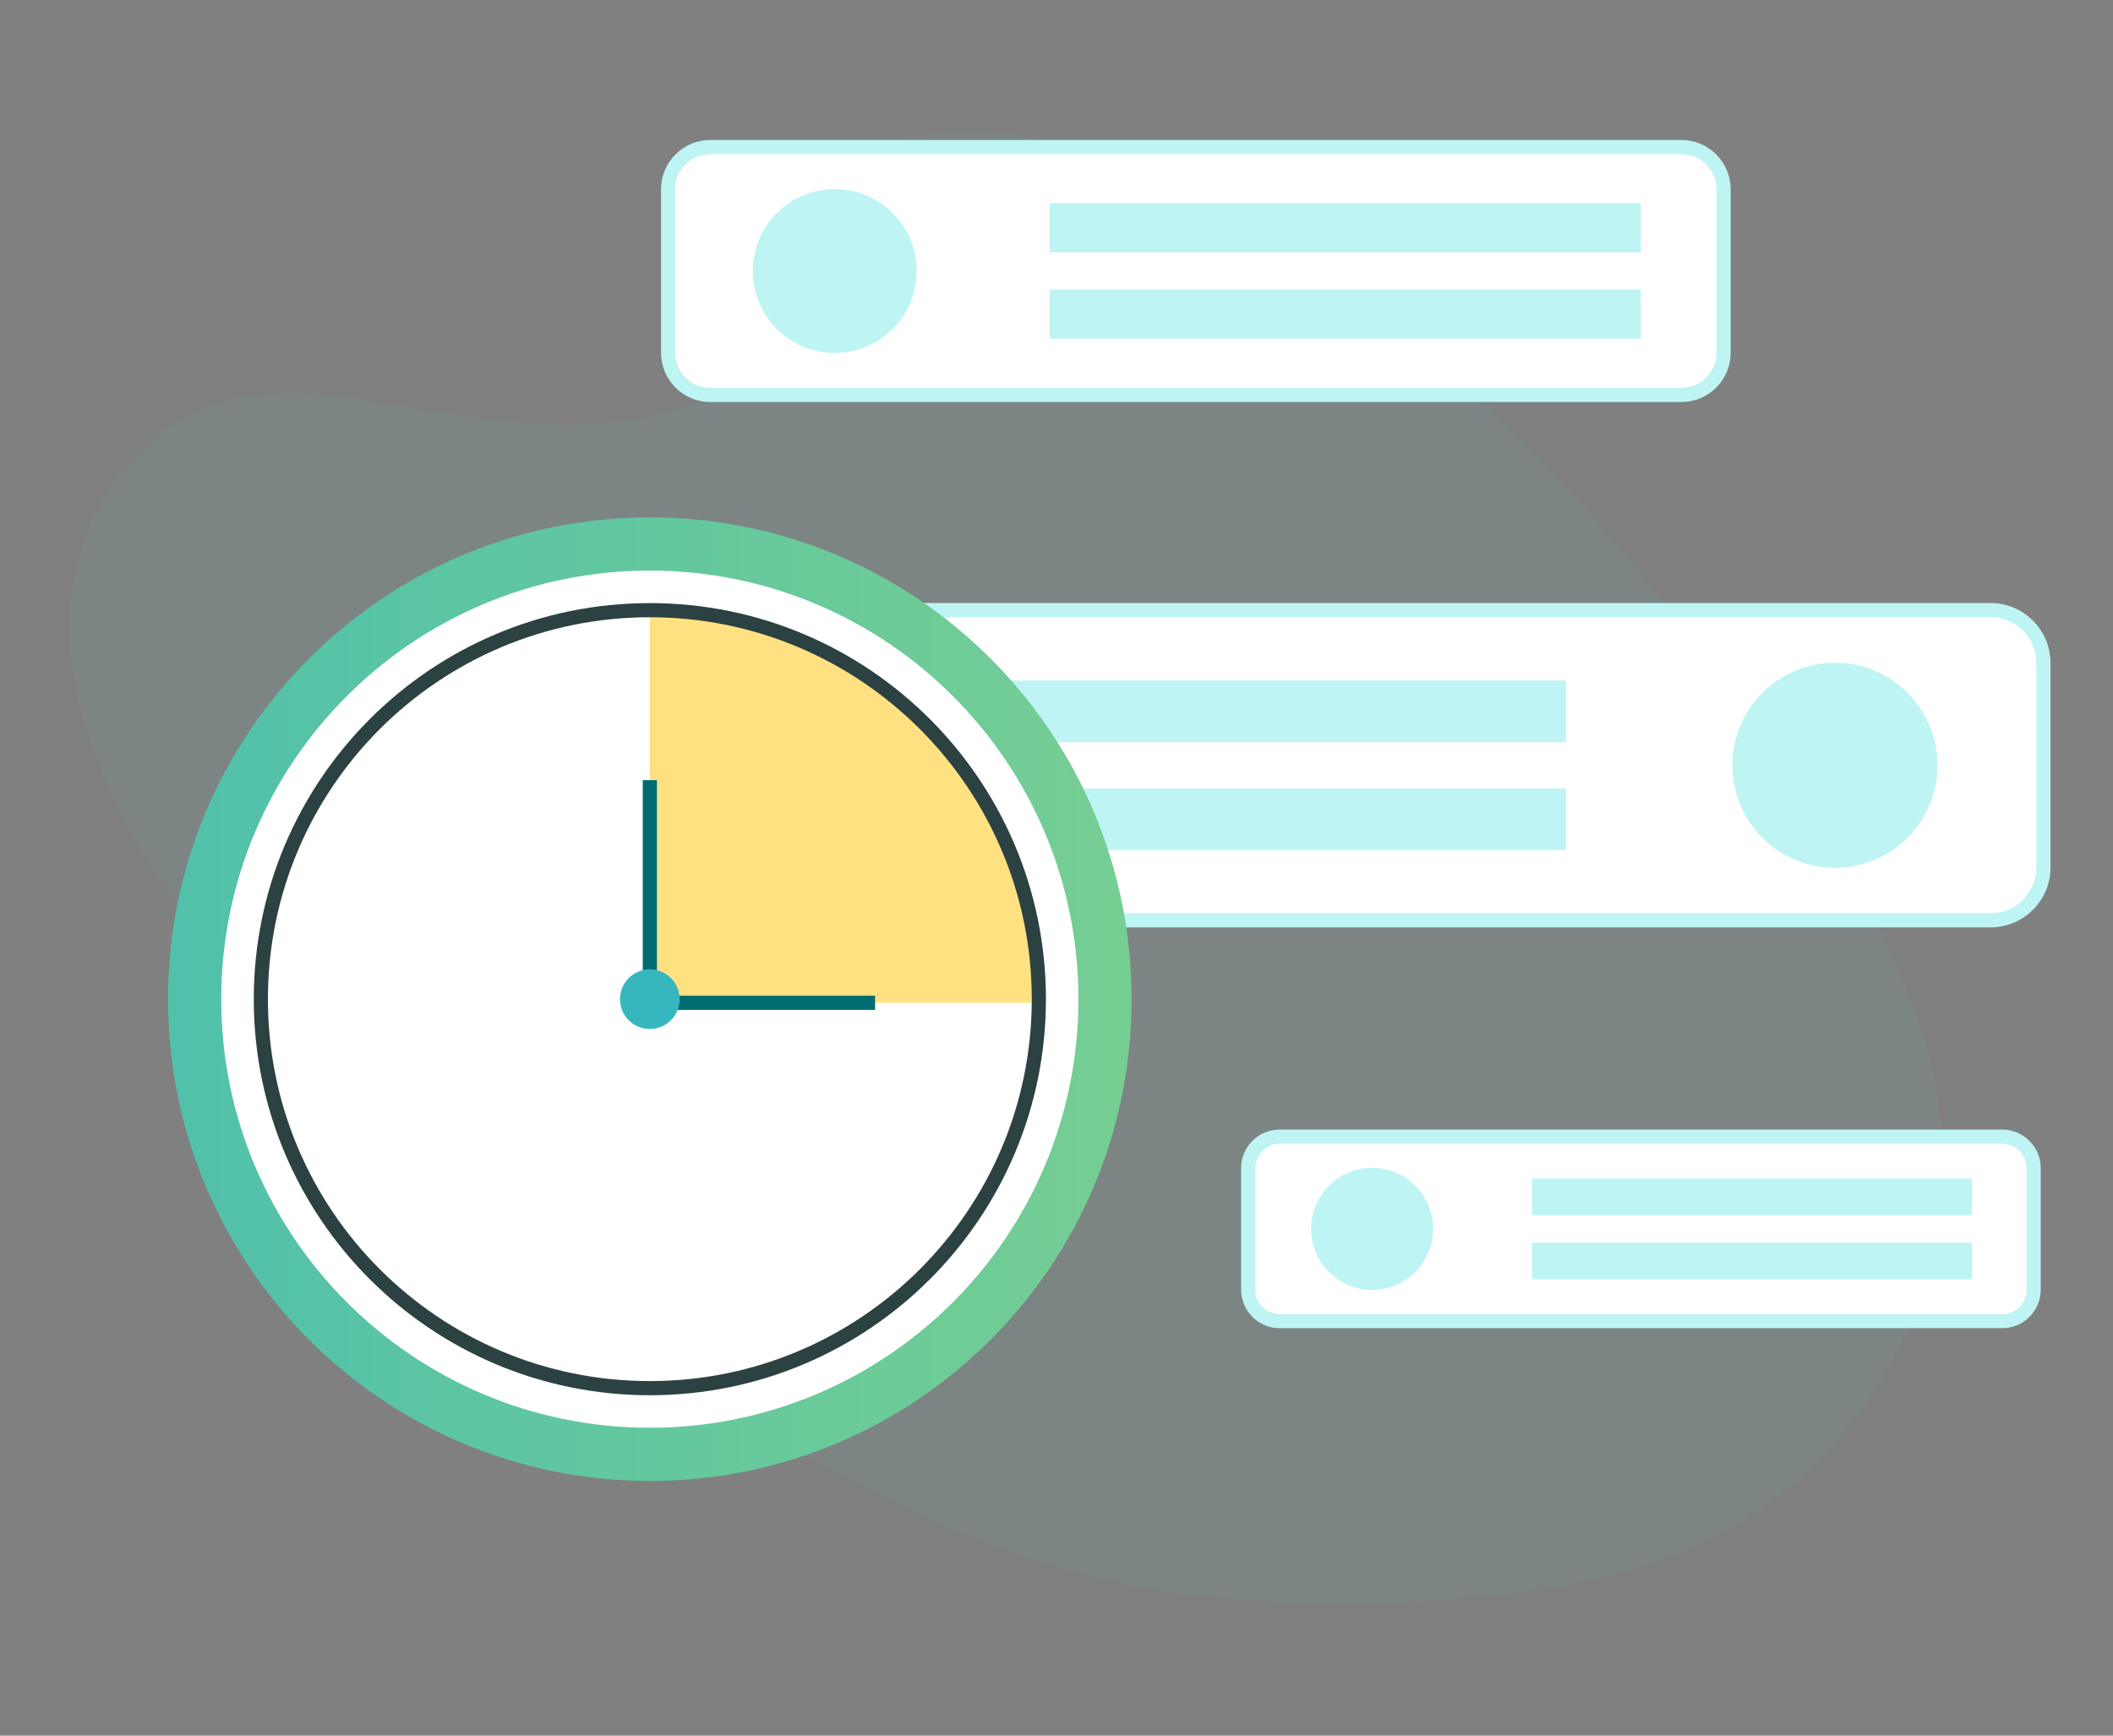
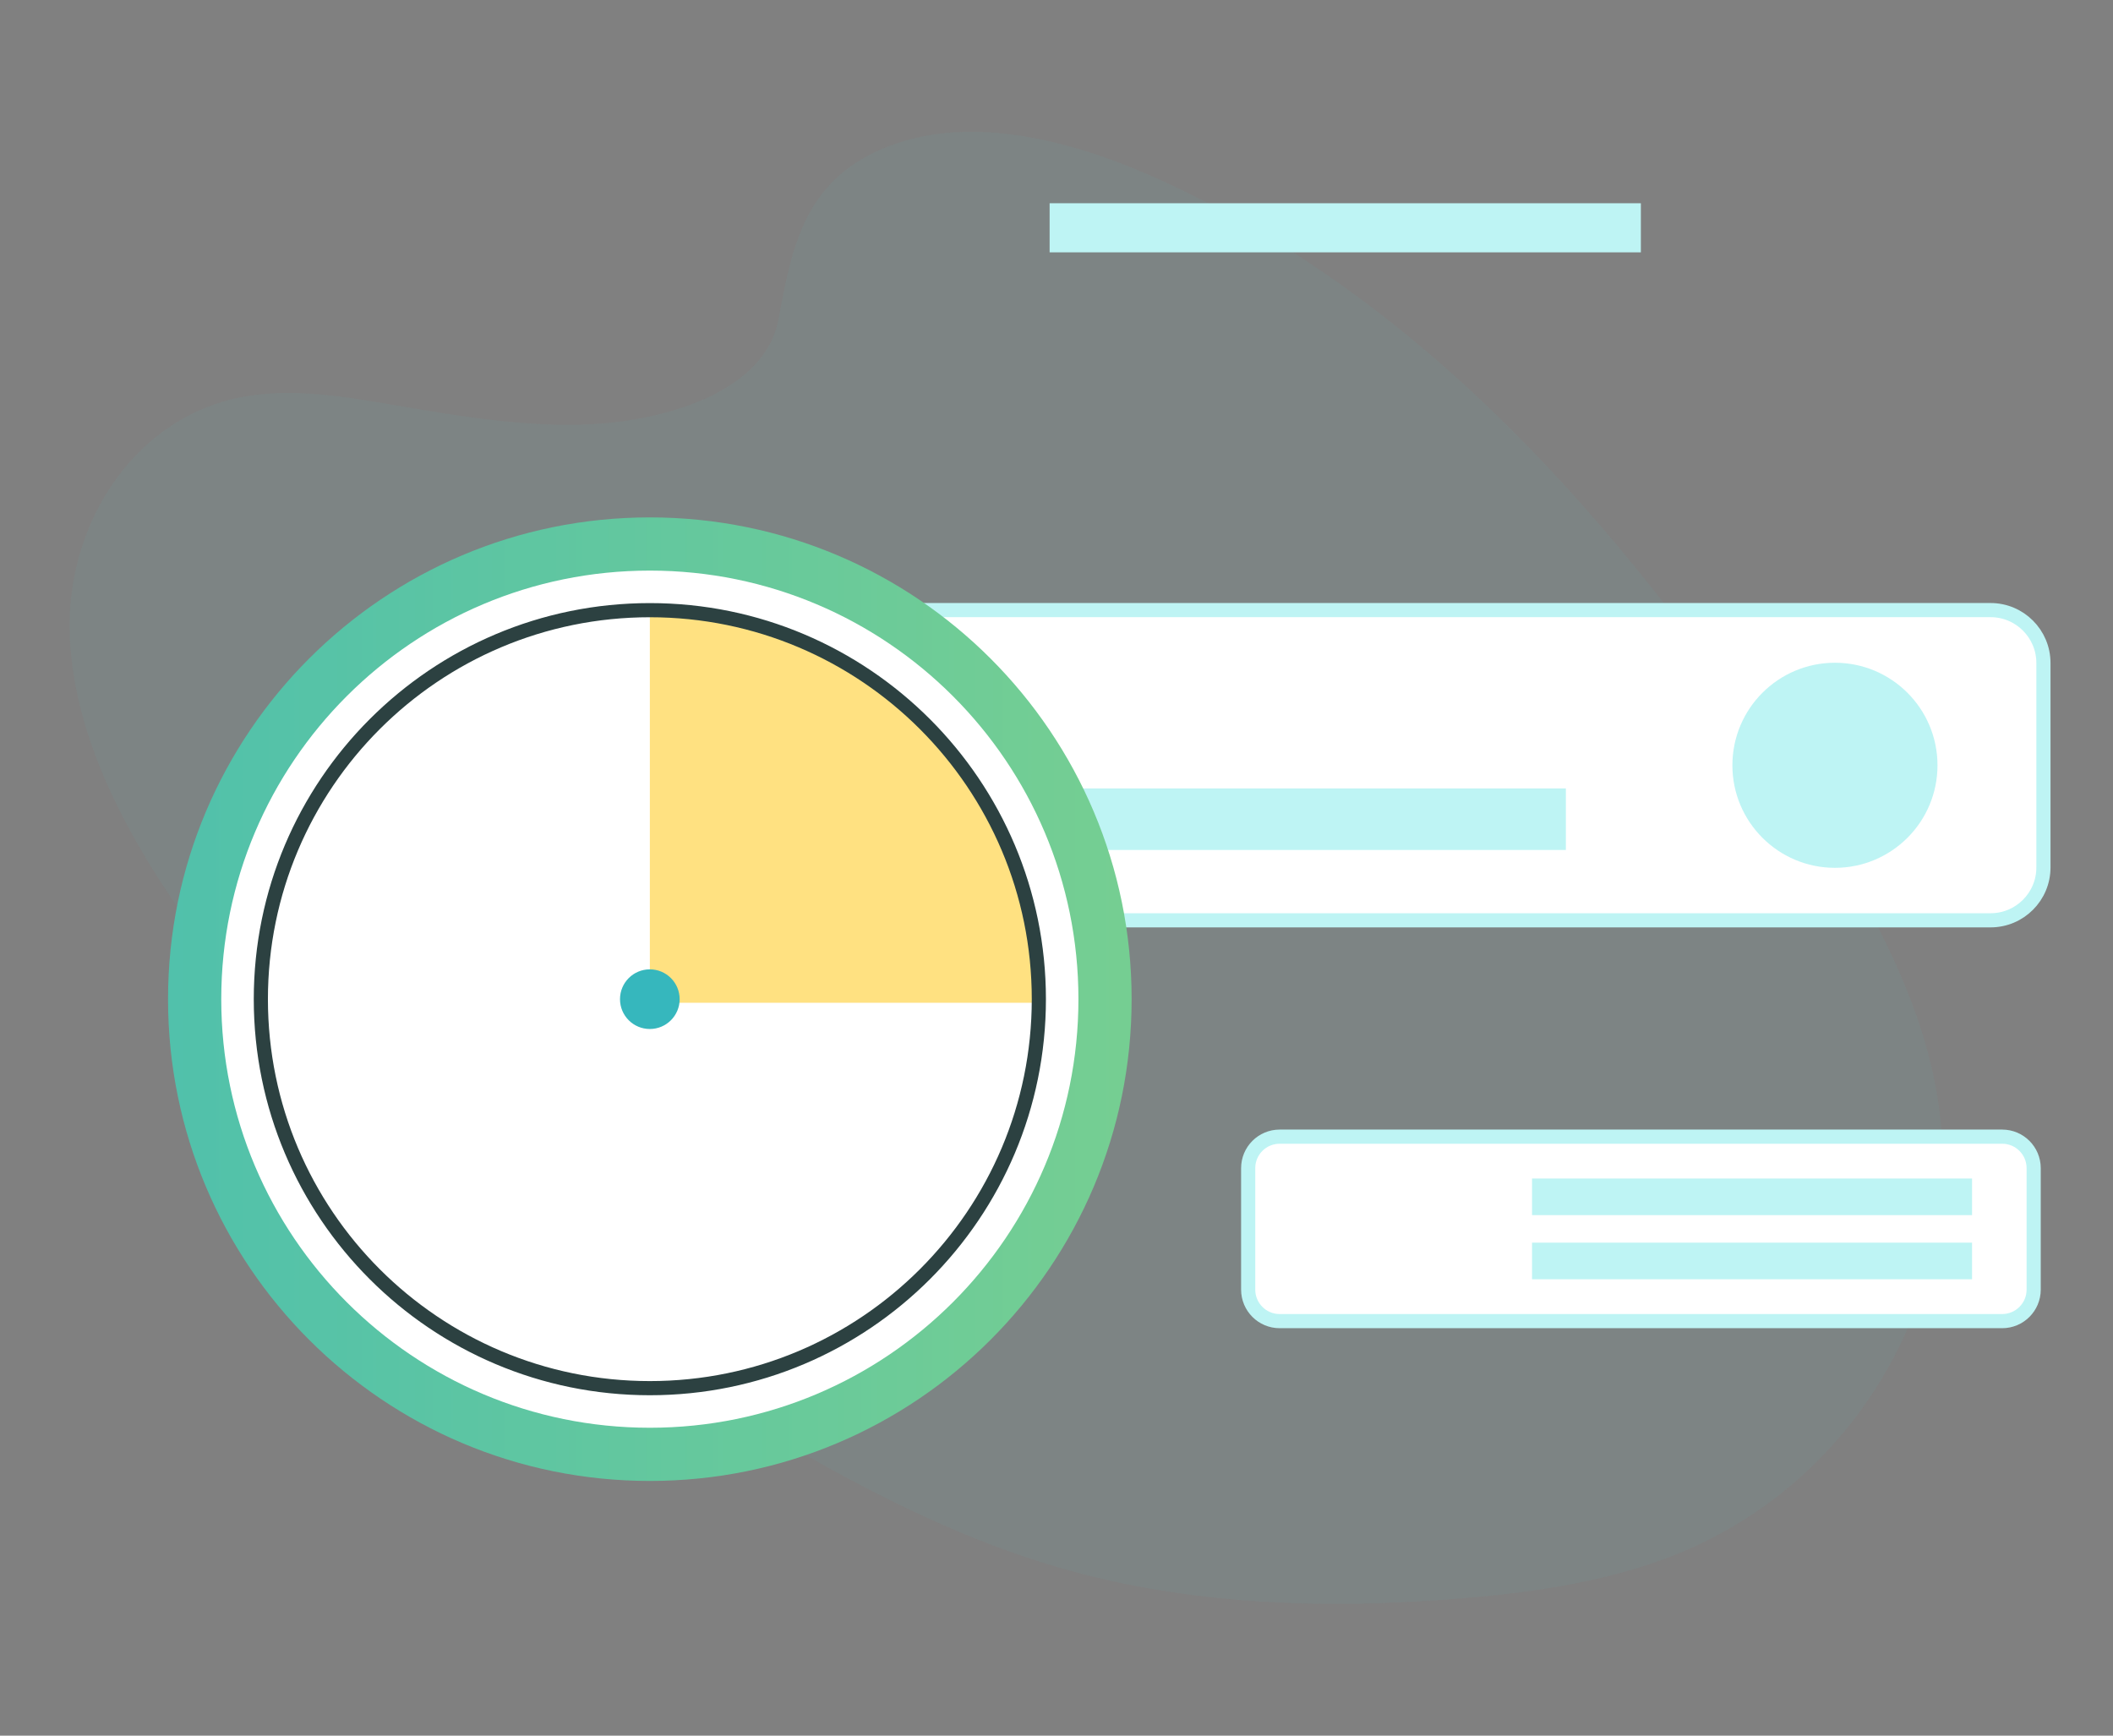
<svg xmlns="http://www.w3.org/2000/svg" width="224" height="184" viewBox="0 0 224 184" fill="none">
  <rect x="0" y="0" width="224" height="184" fill="#808080" stroke="none" />
  <path opacity="0.1" d="M94.31 15.464C103.245 12.052 114.166 14.989 123.41 19.26C152.609 32.7 173.833 58.204 190.719 84.192C196.835 93.603 202.641 103.381 204.944 113.926C209.616 135.308 197.435 157.442 176.653 165.192C169.595 167.837 161.845 168.913 154.078 169.522C140.262 170.598 125.963 170.165 112.264 166.185C102.494 163.34 93.251 158.768 84.382 153.671C59.629 139.605 37.02 121.268 20.727 98.867C13.594 89.056 7.553 77.969 7.378 66.639C7.203 55.309 14.403 43.913 26.233 41.986C31.13 41.194 36.303 41.986 41.358 42.87C48.792 44.13 56.325 45.448 63.675 44.906C71.267 44.33 81.145 41.285 82.53 33.843C83.998 25.851 85.392 18.868 94.31 15.464Z" fill="#6CAAAF" />
  <path d="M82.164 97.565L211.019 97.565C214.115 97.565 216.625 95.055 216.625 91.959V70.284C216.625 67.188 214.115 64.678 211.019 64.678L82.164 64.678C79.068 64.678 76.558 67.188 76.558 70.284V91.959C76.558 95.055 79.068 97.565 82.164 97.565Z" fill="white" stroke="#BEF4F4" stroke-width="1.5" stroke-miterlimit="10" />
  <path d="M194.523 92.001C200.527 92.001 205.394 87.134 205.394 81.13C205.394 75.127 200.527 70.26 194.523 70.26C188.519 70.26 183.652 75.127 183.652 81.13C183.652 87.134 188.519 92.001 194.523 92.001Z" fill="#BEF4F4" />
  <path d="M87.534 90.107L165.998 90.107V83.583L87.534 83.583V90.107Z" fill="#BEF4F4" />
-   <path d="M87.534 78.669L165.998 78.669V72.145L87.534 72.145V78.669Z" fill="#BEF4F4" />
  <path d="M68.889 157C97.097 157 119.964 134.133 119.964 105.925C119.964 77.717 97.097 54.851 68.889 54.851C40.681 54.851 17.814 77.717 17.814 105.925C17.814 134.133 40.681 157 68.889 157Z" fill="url(#paint0_linear_4599_29419)" />
  <path d="M68.89 151.36C93.983 151.36 114.325 131.018 114.325 105.925C114.325 80.832 93.983 60.49 68.89 60.49C43.797 60.49 23.455 80.832 23.455 105.925C23.455 131.018 43.797 151.36 68.89 151.36Z" fill="white" />
  <path d="M110.129 105.925C110.129 106.05 110.129 106.184 110.129 106.309H68.891V64.686C79.828 64.686 90.317 69.031 98.051 76.765C105.784 84.499 110.129 94.988 110.129 105.925Z" fill="#FFE181" />
-   <path d="M68.891 82.707V106.309H92.768" stroke="#006C71" stroke-width="1.5" stroke-miterlimit="10" />
  <path d="M68.888 109.087C70.635 109.087 72.05 107.671 72.05 105.925C72.05 104.178 70.635 102.763 68.888 102.763C67.142 102.763 65.727 104.178 65.727 105.925C65.727 107.671 67.142 109.087 68.888 109.087Z" fill="#36B7BD" />
  <path d="M68.891 147.163C91.666 147.163 110.129 128.7 110.129 105.925C110.129 83.15 91.666 64.686 68.891 64.686C46.115 64.686 27.652 83.15 27.652 105.925C27.652 128.7 46.115 147.163 68.891 147.163Z" stroke="#2C4141" stroke-width="1.5" stroke-miterlimit="10" />
-   <path d="M178.24 15.59H75.306C72.832 15.59 70.826 17.596 70.826 20.07V37.39C70.826 39.864 72.832 41.87 75.306 41.87H178.24C180.714 41.87 182.72 39.864 182.72 37.39V20.07C182.72 17.596 180.714 15.59 178.24 15.59Z" fill="white" stroke="#BEF4F4" stroke-width="1.5" stroke-miterlimit="10" />
-   <path d="M88.488 37.414C93.284 37.414 97.172 33.526 97.172 28.729C97.172 23.933 93.284 20.044 88.488 20.044C83.691 20.044 79.803 23.933 79.803 28.729C79.803 33.526 83.691 37.414 88.488 37.414Z" fill="#BEF4F4" />
-   <path d="M173.949 30.69H111.27V35.896H173.949V30.69Z" fill="#BEF4F4" />
+   <path d="M173.949 30.69H111.27H173.949V30.69Z" fill="#BEF4F4" />
  <path d="M173.949 21.546H111.27V26.752H173.949V21.546Z" fill="#BEF4F4" />
  <path d="M212.253 120.5H135.657C133.814 120.5 132.32 121.994 132.32 123.837V136.718C132.32 138.561 133.814 140.056 135.657 140.056H212.253C214.096 140.056 215.59 138.561 215.59 136.718V123.837C215.59 121.994 214.096 120.5 212.253 120.5Z" fill="white" stroke="#BEF4F4" stroke-width="1.5" stroke-miterlimit="10" />
-   <path d="M145.46 136.744C149.031 136.744 151.925 133.849 151.925 130.278C151.925 126.707 149.031 123.812 145.46 123.812C141.889 123.812 138.994 126.707 138.994 130.278C138.994 133.849 141.889 136.744 145.46 136.744Z" fill="#BEF4F4" />
  <path d="M209.057 131.738H162.412V135.618H209.057V131.738Z" fill="#BEF4F4" />
  <path d="M209.057 124.938H162.412V128.818H209.057V124.938Z" fill="#BEF4F4" />
  <defs>
    <linearGradient id="paint0_linear_4599_29419" x1="246.293" y1="55.969" x2="-56.191" y2="55.969" gradientUnits="userSpaceOnUse">
      <stop stop-color="#A3DF73" />
      <stop offset="1" stop-color="#36B7BD" />
    </linearGradient>
  </defs>
</svg>